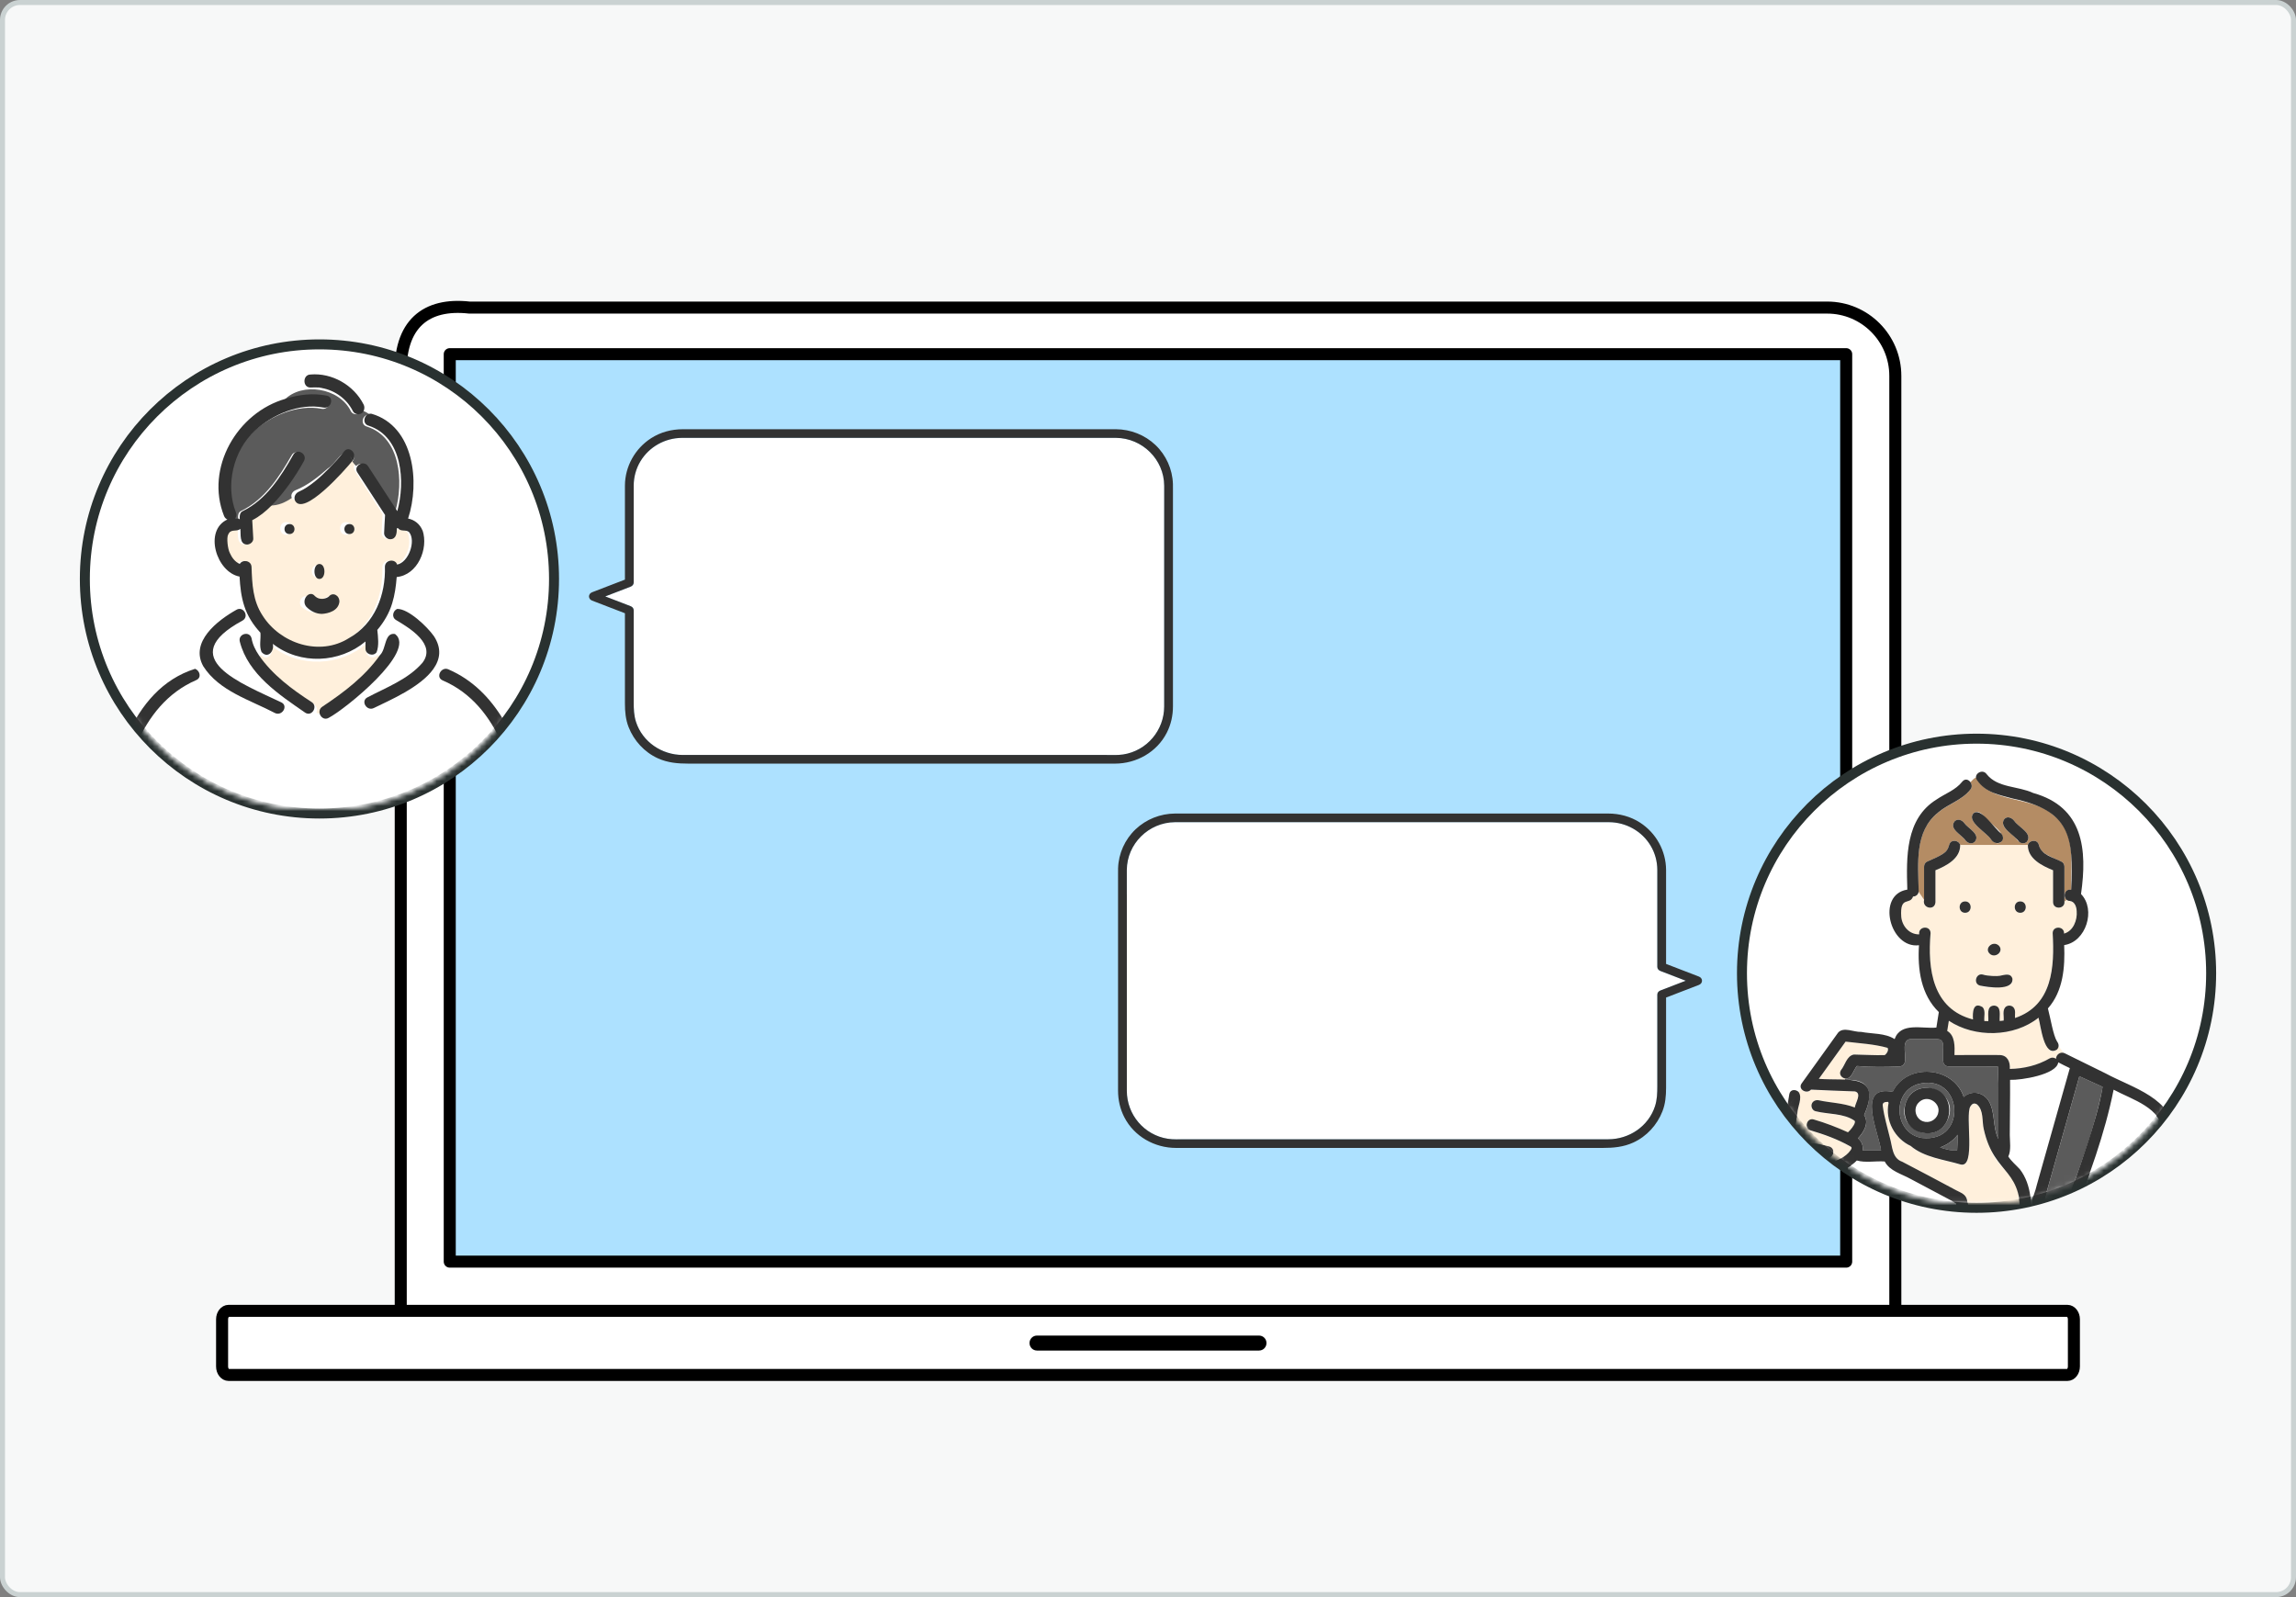
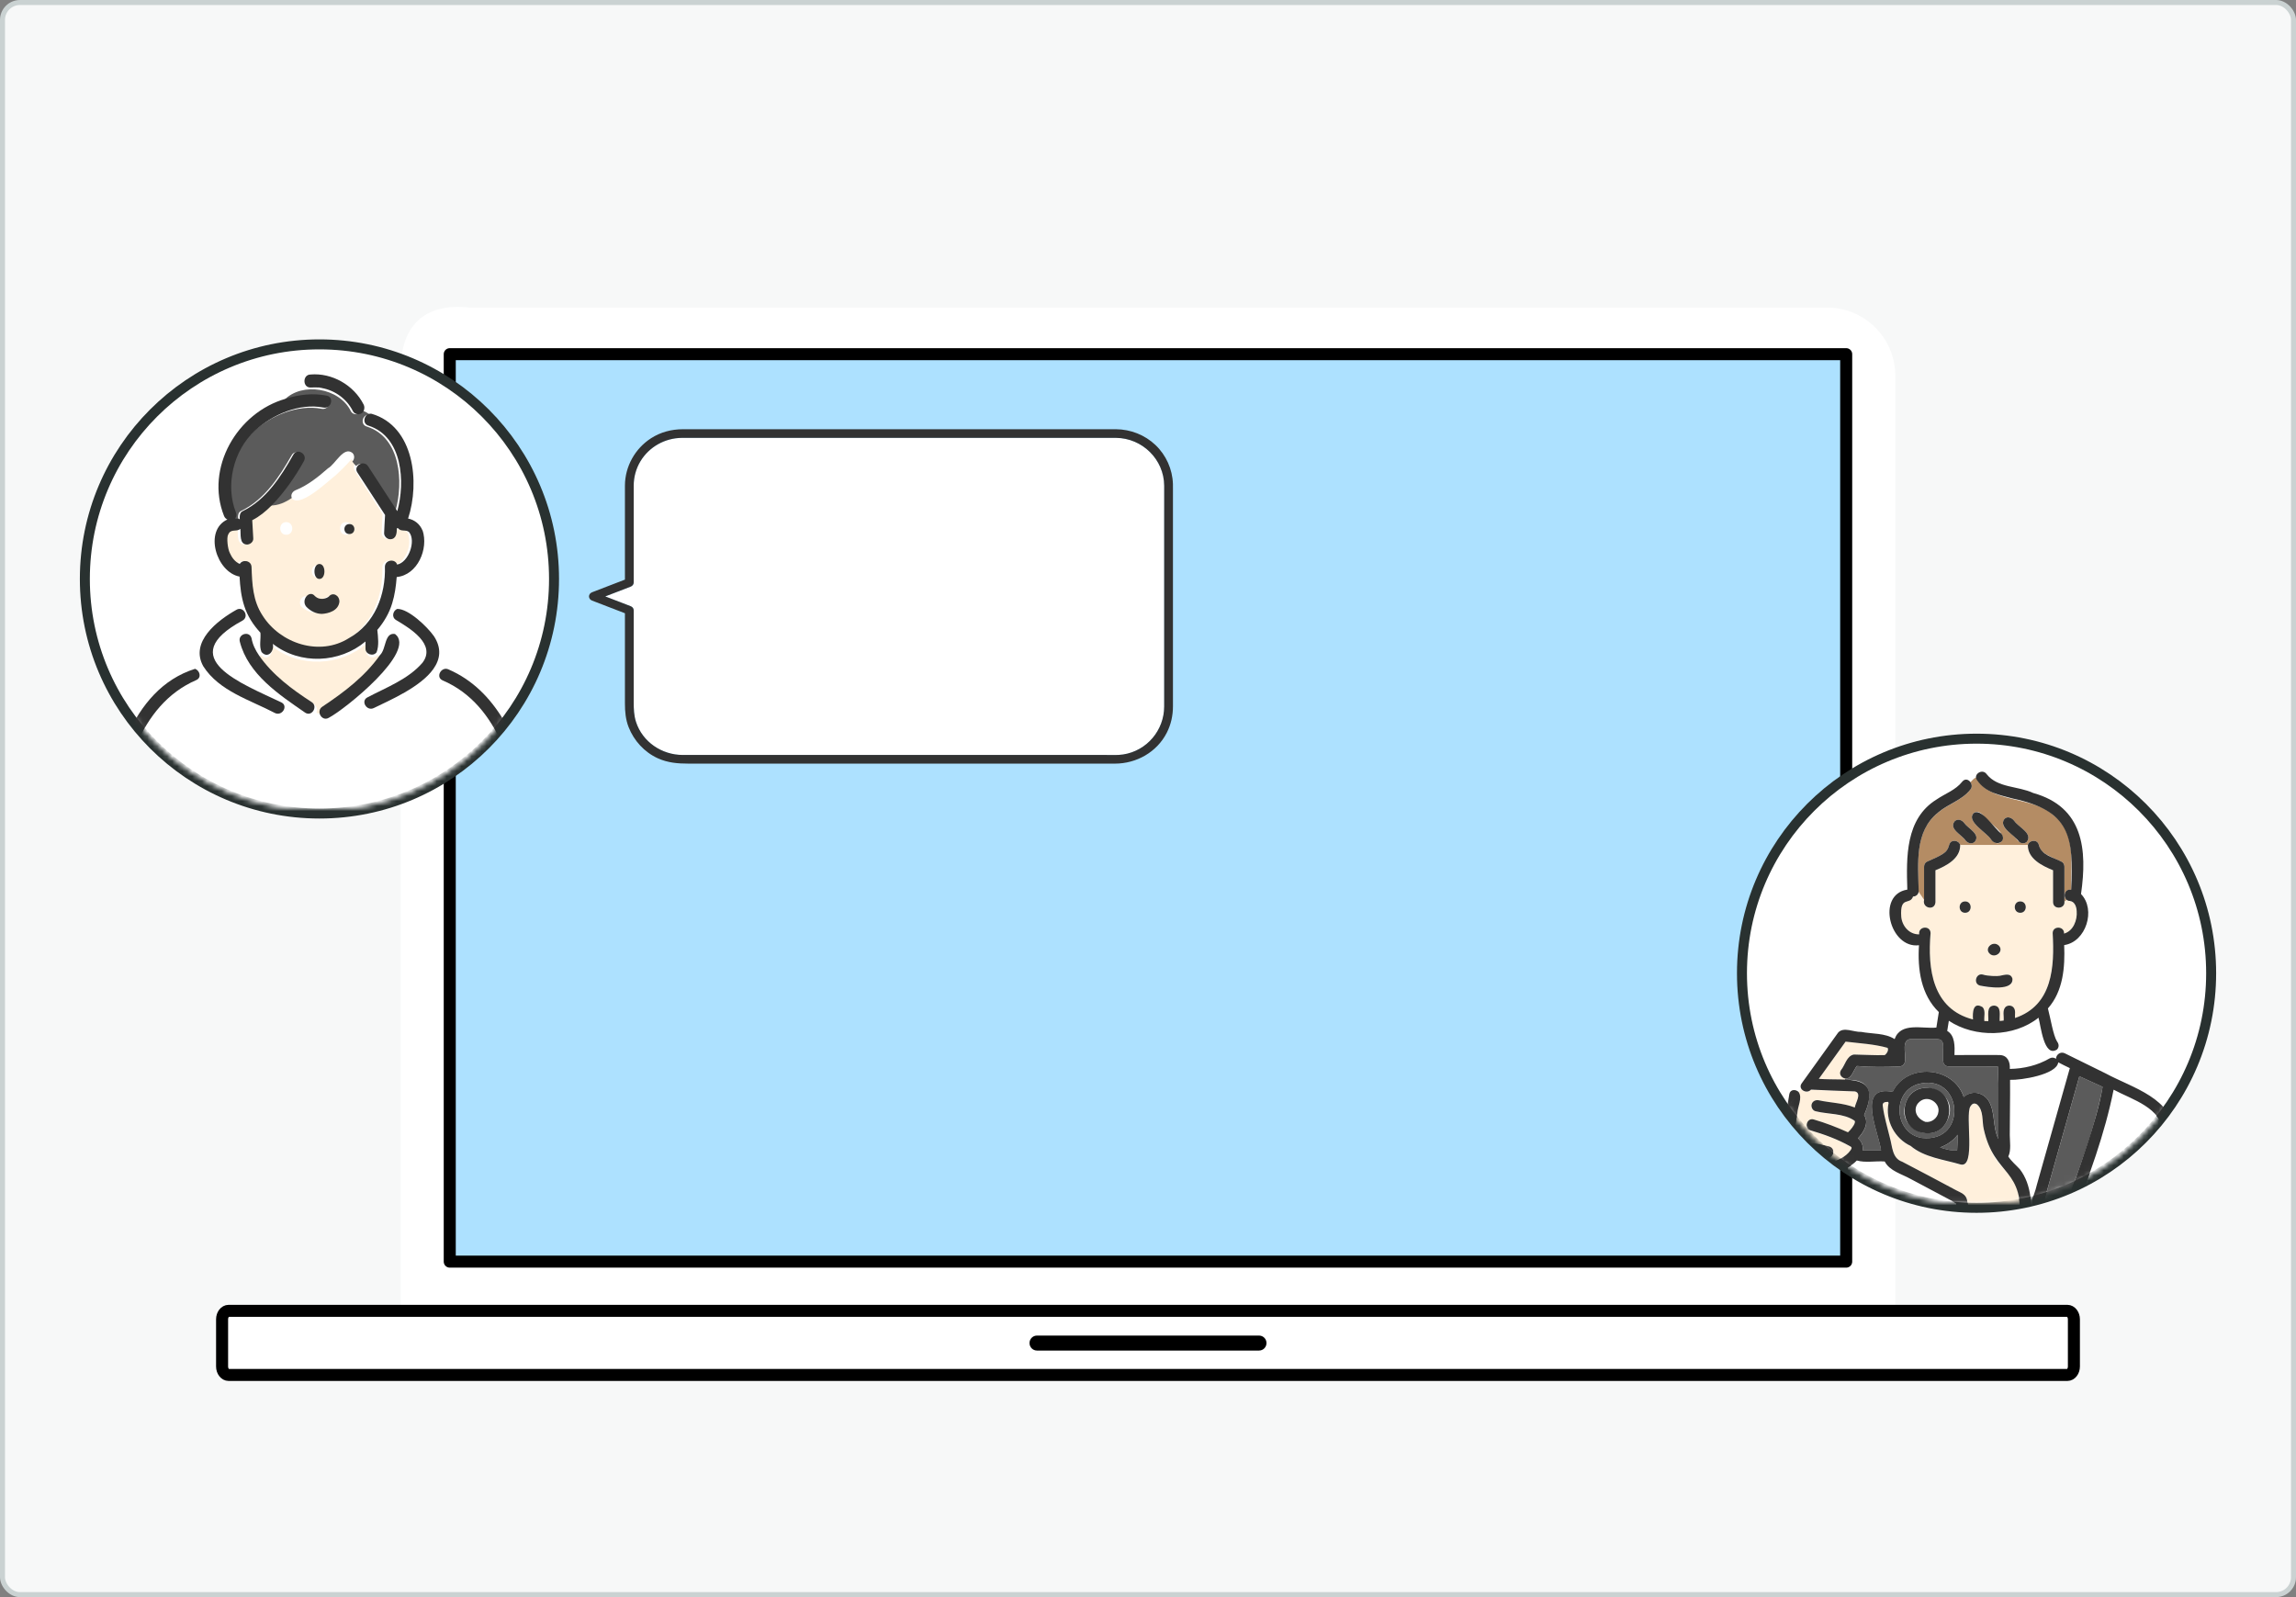
<svg xmlns="http://www.w3.org/2000/svg" width="460" height="320" viewBox="0 0 460 320" fill="none">
  <rect x="0" y="0" width="460" height="320" fill="#808080" stroke="none" />
  <rect x="0.5" y="0.5" width="459" height="319" rx="3.5" fill="#F7F8F8" stroke="#CAD2D2" />
  <g clip-path="url(#clip0_19436_32321)">
    <path d="M379.725 263.972V75.314C379.725 67.757 373.616 61.627 366.072 61.627H94.04C85.395 60.659 79.879 64.866 80.288 75.414V264.605C80.288 277.547 90.75 263.202 103.662 263.202H356.338C369.25 263.202 379.713 276.915 379.713 263.972H379.725Z" fill="white" />
-     <path d="M379.725 263.972V75.314C379.725 67.757 373.616 61.627 366.072 61.627H94.04C85.395 60.659 79.879 64.866 80.288 75.414V264.605C80.288 277.547 90.75 263.202 103.662 263.202H356.338C369.25 263.202 379.713 276.915 379.713 263.972H379.725Z" stroke="black" stroke-width="2.41" stroke-linecap="round" stroke-linejoin="round" />
    <path d="M414.193 262.641H45.807C45.078 262.641 44.496 263.41 44.496 264.341V273.784C44.496 274.727 45.09 275.484 45.807 275.484H414.193C414.922 275.484 415.503 274.715 415.503 273.784V264.341C415.503 263.398 414.91 262.641 414.193 262.641Z" fill="white" stroke="black" stroke-width="2.41" stroke-linecap="round" stroke-linejoin="round" />
    <path d="M252.243 270.597H207.757C206.929 270.597 206.261 269.927 206.261 269.095C206.261 268.264 206.929 267.594 207.757 267.594H252.243C253.071 267.594 253.739 268.264 253.739 269.095C253.739 269.927 253.071 270.597 252.243 270.597Z" fill="black" />
    <path d="M369.881 70.961H90.107V252.781H369.881V70.961Z" fill="#ADE1FF" stroke="black" stroke-width="2.41" stroke-linecap="round" stroke-linejoin="round" />
  </g>
  <circle cx="64" cy="116" r="47" fill="white" stroke="#293130" stroke-width="2" />
  <mask id="mask0_19436_32321" style="mask-type:alpha" maskUnits="userSpaceOnUse" x="18" y="70" width="92" height="92">
    <circle cx="64" cy="116" r="46" fill="#D9D9D9" />
    <circle cx="64" cy="116" r="46" stroke="black" />
  </mask>
  <g mask="url(#mask0_19436_32321)">
    <path d="M105.984 167C103.791 155.472 100.713 141.346 88.726 136.365C87.897 135.982 87.945 135.118 88.407 134.567L87.227 133.831C84.627 137.548 78.359 140.235 75.225 141.786C73.781 142.505 72.505 140.331 73.957 139.611C77.769 137.58 82.131 135.95 85.002 132.608C87.873 128.859 82.482 125.589 79.715 123.918C78.71 123.31 79.109 121.991 79.93 121.648C79.555 121.416 79.156 121.208 78.758 121C78.175 122.967 77.083 124.853 75.751 126.412C75.903 127.827 76.142 129.634 75.6 130.969C75.719 131.057 75.847 131.153 75.974 131.233C76.636 130.21 77.147 129.122 77.362 127.963C77.49 127.292 78.295 126.916 78.909 127.084C81.206 128.259 78.494 131.784 77.609 133.247C74.515 137.413 70.32 140.642 66.03 143.488C65.16 144.032 64.347 143.368 64.195 142.585C63.924 142.665 63.669 142.633 63.446 142.369C62.72 143.872 61.125 142.569 60.184 141.929C55.415 138.516 49.681 134.655 48.19 128.619C47.767 127.052 50.207 126.372 50.614 127.947C50.845 129.21 51.396 130.282 52.121 131.337C52.193 131.193 52.265 131.049 52.345 130.905C51.818 129.714 52.241 128.259 52.113 126.964C50.678 125.413 49.482 123.55 48.852 121.536C48.724 121.664 48.596 121.791 48.469 121.919C48.979 122.455 49.091 123.414 48.269 123.902C34.249 131.545 48.126 136.741 56.045 140.57C57.504 141.266 56.228 143.44 54.777 142.745C49.793 140.091 43.532 138.284 40.342 133.231L38.995 134.135C39.912 134.479 40.366 135.846 39.266 136.357C27.247 141.418 24.193 155.4 22 166.992H106L105.984 167Z" fill="white" />
    <path d="M52.481 132.27C54.261 134.627 56.691 136.694 59.008 138.421C60.075 139.697 64.317 140.867 63.403 142.748C63.627 143.007 63.892 143.039 64.156 142.966C63.892 141.788 65.455 141.319 66.201 140.69C69.826 138.098 73.426 135.24 76 131.495C75.872 131.406 75.743 131.317 75.623 131.228C74.933 132.181 73.346 131.632 73.37 130.453V129C68.142 133.456 60.091 133.884 54.518 129.484C54.863 131.01 53.499 132.633 52.224 131.172C52.152 131.317 52.08 131.462 52 131.608C52.152 131.826 52.297 132.052 52.465 132.27H52.481Z" fill="#FFF0DC" />
    <path d="M67.083 95.351C65.62 96.5 59.555 102.317 58.258 99.529C57.016 100.413 55.474 101.144 53.845 101.096C52.699 102.277 51.417 103.346 49.986 104.085C50.057 105.323 50.129 106.56 50.192 107.806C50.231 108.513 49.591 109.043 48.95 109.075C47.329 109.019 47.74 106.986 47.598 105.853C47.179 106.343 46.53 106.078 45.993 106.271C45.605 106.375 45.313 106.673 45.154 107.042C44.822 107.709 45.068 109.951 45.495 110.795C45.898 111.735 46.538 112.635 47.495 113.045C48.001 112.08 49.796 112.297 49.852 113.671C49.978 117.199 50.105 120.558 52.058 123.603C55.617 129.364 63.548 132.024 69.4 128.231C74.572 125.315 76.786 119.368 76.612 113.583C76.691 112.112 78.739 111.976 79.055 113.173C81.404 112.619 82.622 108.898 81.681 106.761C81.127 105.837 79.854 106.56 79.269 105.724C79.174 105.74 79.079 105.748 78.992 105.74C79.016 106.697 78.897 107.942 77.703 107.974C77.055 108.006 76.43 107.372 76.462 106.713C76.533 105.483 76.556 104.246 76.651 103.024C74.801 100.116 72.951 97.207 71.092 94.306C70.752 93.776 70.871 93.262 71.187 92.916C70.918 92.627 70.665 92.329 70.428 92C69.392 93.189 68.253 94.306 67.091 95.367L67.083 95.351ZM57.348 107.147C55.743 107.147 55.743 104.615 57.348 104.615C58.954 104.615 58.954 107.147 57.348 107.147ZM63.675 113.197C65.28 113.197 65.28 115.728 63.675 115.728C62.069 115.728 62.069 113.197 63.675 113.197ZM66.798 121.658C65.011 123.209 62.22 123.193 60.456 121.61C59.65 120.887 60.29 119.401 61.334 119.449C61.903 119.433 62.243 119.931 62.742 120.116C63.477 120.397 64.339 120.325 64.995 119.883C65.066 119.834 65.335 119.617 65.035 119.867C66.189 118.701 67.945 120.517 66.798 121.658ZM69.337 107.147C67.731 107.147 67.731 104.615 69.337 104.615C70.942 104.615 70.942 107.147 69.337 107.147Z" fill="#FFF0DC" />
    <path d="M71.992 82.844C71.433 83.17 70.605 82.992 70.297 82.402C68.019 77.679 60.475 76.485 56.943 80.153C59.592 79.308 62.398 79.021 65.102 79.548C66.671 79.851 66.001 82.208 64.44 81.906C59.647 80.975 54.255 83.294 50.77 86.45C46.426 90.39 44.771 97.3 46.97 102.697C47.151 103.139 47.057 103.496 46.82 103.752C47.136 103.736 47.467 103.837 47.711 104C47.656 103.418 47.688 102.635 48.31 102.371C52.977 100.13 55.934 95.578 58.417 91.235C59.166 89.847 61.31 91.08 60.561 92.468C58.764 95.656 56.643 98.665 54.057 101.286C55.689 101.34 57.219 100.634 58.456 99.773C58.181 99.083 58.638 98.432 59.292 98.184C61.547 97.3 63.801 95.531 65.701 93.841C67.168 93.05 68.831 89.351 70.605 90.747C71.102 91.235 71.046 91.995 70.589 92.484C70.818 92.794 71.078 93.089 71.346 93.368C71.85 92.825 72.867 92.67 73.396 93.476C75.343 96.439 77.29 99.394 79.237 102.356C80.861 96.586 80.294 87.676 73.545 85.481C72.024 85.109 72.631 82.836 74.121 83.116C73.664 82.736 73.135 82.425 72.489 82.239C72.394 82.48 72.245 82.689 71.992 82.836V82.844Z" fill="#5B5B5B" />
    <path d="M63.105 119.447C61.997 118.056 60.224 120.237 61.372 121.571C62.254 122.476 63.331 122.99 64.495 123C65.775 122.933 67.805 122.381 68 120.561C68.023 119.256 66.657 118.58 65.9 119.504C65.533 119.866 64.135 120.418 63.113 119.447H63.105Z" fill="#323232" />
    <path d="M84.635 106.263C84.137 105.021 83.071 104.156 81.76 103.897C84.153 96.634 82.992 85.416 74.472 82.909C75.506 83.773 76.185 84.992 77.133 85.935C76.185 84.992 75.498 83.773 74.472 82.909C72.979 82.634 72.363 84.929 73.895 85.306C80.655 87.539 81.223 96.563 79.597 102.411C77.646 99.408 75.696 96.413 73.745 93.411C73.216 92.593 72.198 92.743 71.692 93.301C72.458 94.095 73.295 94.802 73.816 95.84C73.295 94.802 72.45 94.095 71.692 93.301C71.376 93.647 71.258 94.15 71.597 94.66C73.445 97.506 75.293 100.352 77.149 103.189C77.054 104.384 77.03 105.595 76.959 106.798C76.928 107.442 77.551 108.063 78.207 108.04C79.399 108.008 79.518 106.79 79.494 105.854C79.589 105.854 79.683 105.854 79.77 105.839C80.291 106.593 81.318 106.043 81.958 106.609C81.958 106.609 81.95 106.609 81.942 106.601C81.958 106.609 81.974 106.625 81.997 106.632C81.981 106.625 81.974 106.617 81.958 106.609C83.411 108.378 81.839 112.717 79.557 113.118C79.241 111.946 77.196 112.08 77.117 113.518C77.291 119.17 75.088 124.995 69.915 127.849C64.072 131.559 56.152 128.965 52.598 123.321C50.648 120.342 50.521 117.064 50.395 113.605C50.348 112.261 48.555 112.049 48.042 112.992C47.086 112.591 46.447 111.711 46.044 110.791C45.618 109.973 45.373 107.772 45.705 107.12C45.76 107.018 45.815 106.9 45.886 106.805C45.87 106.821 45.862 106.829 45.839 106.853C45.855 106.837 45.87 106.813 45.886 106.798C46.423 105.988 47.536 106.57 48.152 105.956C48.295 107.057 47.892 109.054 49.503 109.109C50.142 109.077 50.79 108.566 50.742 107.867C50.672 106.656 50.6 105.438 50.537 104.227C51.974 103.504 53.246 102.458 54.391 101.303C56.981 98.646 59.105 95.596 60.905 92.365C61.656 90.958 59.508 89.708 58.758 91.115C56.27 95.517 53.309 100.132 48.634 102.403C48.01 102.671 47.987 103.465 48.034 104.054C47.781 103.881 47.458 103.787 47.142 103.803C47.371 103.543 47.465 103.182 47.292 102.734C45.089 97.263 46.739 90.258 51.098 86.265C54.588 83.066 59.989 80.716 64.79 81.659C66.354 81.965 67.025 79.584 65.454 79.269C62.753 78.735 59.942 79.025 57.281 79.882C56.87 80.393 56.57 81.022 56.42 81.793C56.578 81.022 56.878 80.393 57.281 79.882C47.497 82.61 41.061 93.812 44.891 103.386C45.033 103.732 45.27 103.96 45.554 104.086C40.761 106.302 43.367 114.674 47.995 115.523C48.105 117.543 48.318 119.524 48.942 121.426C48.942 121.426 48.95 121.419 48.958 121.411C48.958 121.411 48.95 121.419 48.942 121.426C49.566 123.407 50.758 125.239 52.172 126.764C52.298 128.029 51.88 129.46 52.401 130.639C52.772 129.916 53.183 129.303 53.925 129.664C53.183 129.295 52.78 129.916 52.401 130.639C53.656 132.062 54.999 130.482 54.659 128.996C60.147 133.28 68.076 132.856 73.224 128.525V129.94C73.2 131.087 74.764 131.614 75.443 130.694C74.78 130.199 74.211 129.617 73.832 128.847C74.219 129.617 74.788 130.199 75.443 130.694C75.972 129.389 75.743 127.613 75.593 126.214C76.904 124.673 77.994 122.826 78.57 120.892C78.373 120.79 78.175 120.695 77.978 120.593C78.175 120.688 78.373 120.79 78.57 120.892C79.099 119.186 79.336 117.417 79.478 115.617C83.671 115.209 85.898 109.942 84.658 106.255L84.635 106.263Z" fill="#323232" />
-     <path d="M70.23 91.545C70.35 91.815 70.493 92.061 70.643 92.298C71.74 91.088 70.057 89.158 68.982 90.402C68.05 91.595 67.028 92.712 65.984 93.779C64.18 95.624 62.031 97.553 59.874 98.518C59.258 98.788 58.814 99.499 59.077 100.253C60.723 103.714 69.155 94.134 70.635 92.306C70.485 92.069 70.342 91.824 70.222 91.553L70.23 91.545Z" fill="#323232" />
    <path d="M72.857 81.061C70.86 77.106 66.456 74.665 62.209 75.037C60.601 75.054 60.593 77.669 62.209 77.644C63.31 77.578 64.499 77.694 65.568 77.644C65.037 77.644 64.467 77.644 63.873 77.66C66.717 77.967 69.339 79.68 70.702 82.369C71.153 83.279 72.611 83.188 72.904 82.203C72.461 82.063 71.962 81.98 71.391 81.98C71.969 81.98 72.461 82.063 72.904 82.203C73.039 81.839 73.039 81.426 72.857 81.053V81.061Z" fill="#323232" />
-     <path d="M58 107C59.333 107 59.333 105 58 105C56.667 105 56.667 107 58 107Z" fill="#323232" />
    <path d="M64 116C65.333 116 65.333 113 64 113C62.667 113 62.667 116 64 116Z" fill="#323232" />
    <path d="M70 105C68.667 105 68.667 107 70 107C71.333 107 71.333 105 70 105Z" fill="#323232" />
    <path d="M62.413 140.649C58.506 138.121 54.576 135.219 51.861 131.272C51.482 132.054 51.072 132.755 50.314 132.365C51.072 132.755 51.474 132.046 51.861 131.272C51.157 130.22 50.623 129.151 50.399 127.892C50.012 126.329 47.637 126.991 48.047 128.561C49.726 135.147 56 139.23 61.183 142.817C62.536 143.639 63.766 141.47 62.413 140.649Z" fill="#323232" />
    <path d="M56.358 140.726C48.463 136.95 34.68 131.843 48.622 124.321C49.431 123.833 49.328 122.889 48.82 122.37C48.471 122.008 47.931 121.85 47.36 122.181C43.591 124.298 37.981 128.601 40.734 133.503C43.908 138.484 50.137 140.254 55.097 142.867C56.541 143.551 57.81 141.411 56.358 140.726Z" fill="#323232" />
    <path d="M79.138 127.024C76.967 126.681 77.426 130.055 76.123 131.264C73.116 135.537 68.888 138.723 64.603 141.575C63.202 142.457 64.496 144.679 65.906 143.797C69.06 142.155 83.661 130.456 79.138 127.024Z" fill="#323232" />
    <path d="M86.902 127.417C85.593 125.572 81.848 121.961 79.579 122C80.571 122.6 81.451 123.317 81.983 124.373C81.451 123.317 80.579 122.6 79.579 122C78.754 122.347 78.357 123.64 79.365 124.239C82.118 125.879 87.481 129.112 84.625 132.809C81.761 136.105 77.421 137.721 73.636 139.716C72.192 140.426 73.462 142.562 74.898 141.86C78.016 140.331 84.26 137.682 86.838 134.016C88.195 132.092 88.544 129.884 86.902 127.409V127.417Z" fill="#323232" />
    <path d="M39.101 134C25.935 138.126 22.262 154.574 20 167H22.48C24.617 155.36 27.612 141.321 39.366 136.24C40.45 135.718 39.998 134.353 39.101 134.008V134Z" fill="#323232" />
    <path d="M106.254 158.589C104.063 148.711 99.495 138.297 89.874 134.131C89.258 133.835 88.674 134.075 88.323 134.5C87.871 135.053 87.824 135.918 88.635 136.302C100.352 141.301 103.354 155.44 105.505 167H108C107.54 164.172 106.948 161.352 106.254 158.581V158.589Z" fill="#323232" />
  </g>
  <circle cx="396" cy="195" r="47" fill="white" stroke="#293130" stroke-width="2" />
  <mask id="mask1_19436_32321" style="mask-type:alpha" maskUnits="userSpaceOnUse" x="350" y="149" width="92" height="92">
    <circle cx="396" cy="195" r="46" fill="#D9D9D9" />
    <circle cx="396" cy="195" r="46" stroke="black" />
  </mask>
  <g mask="url(#mask1_19436_32321)">
    <g clip-path="url(#clip1_19436_32321)">
      <path d="M400.3 213.708C397.007 213.642 393.713 213.7 390.419 213.679C388.844 213.585 389.365 211.692 389.285 210.623C389.285 210.081 389.422 209.251 389.155 208.745C388.852 208.167 388.324 208.196 387.775 208.196H383.124C380.769 208.001 381.91 211.129 381.672 212.545C381.672 213.159 381.152 213.686 380.538 213.686C377.685 213.823 374.896 213.852 372.022 213.592C371.343 214.394 370.989 216.2 369.739 216.106C369.667 216.2 369.602 216.286 369.537 216.373C374.947 216.048 375.337 219.154 373.488 223.423C374.543 225.026 373.387 226.839 372.26 228.082C372.982 228.681 373.336 229.548 373.17 230.501H376.883C376.384 226.846 371.819 217.29 379.201 218.771C382.04 212.906 391.416 213.599 393.446 219.804C394.869 218.496 397.166 218.684 398.415 220.533C399.824 222.874 399.174 225.763 400.387 228.204C400.344 223.343 400.481 218.569 400.315 213.708H400.3Z" fill="#5B5B5B" />
      <path d="M414.667 180.53C414.667 180.53 414.674 180.53 414.682 180.53C414.667 180.53 414.638 180.523 414.631 180.516C414.638 180.516 414.653 180.523 414.667 180.53Z" fill="#78C8C8" />
      <path d="M414.725 180.539C414.725 180.539 414.696 180.539 414.675 180.539C414.819 180.575 414.927 180.554 414.725 180.539Z" fill="#78C8C8" />
      <path d="M415.043 180.615L414.985 180.586C414.985 180.586 415.014 180.6 415.043 180.615Z" fill="#78C8C8" />
      <path d="M415.31 180.773C415.368 180.824 415.375 180.817 415.31 180.773V180.773Z" fill="#78C8C8" />
      <path d="M378.176 209.938C375.489 209.179 372.556 209.035 369.768 208.695C367.984 211.18 366.193 213.665 364.408 216.15C366.113 216.222 367.825 216.287 369.53 216.359C369.595 216.272 369.667 216.186 369.732 216.092C367.688 215.673 369.205 213.78 369.869 212.726C370.259 212.09 370.57 211.332 371.422 211.281C373.481 211.31 375.539 211.455 377.598 211.397C378.039 211.108 378.458 210.371 378.176 209.938Z" fill="#FFF0DC" />
      <path d="M415.57 181.016C415.606 181.059 415.606 181.066 415.57 181.016V181.016Z" fill="#78C8C8" />
      <path d="M391.878 241.1C388.837 239.475 385.789 237.857 382.741 236.246C381 235.271 378.544 234.657 377.583 232.765C375.763 232.62 373.726 233.068 371.993 232.562C371.451 233.119 370.837 233.567 370.18 233.964C370.924 238.189 368.381 242.133 366.301 245.615H392.911C392.543 244.12 392.232 242.61 391.878 241.108V241.1Z" fill="white" />
-       <path d="M410.507 210.285C409.163 208.457 408.867 206.074 408.398 203.914C403.493 207.851 395.634 207.988 390.433 204.528C390.325 205.207 390.217 205.886 390.108 206.565C391.697 207.49 391.625 209.714 391.56 211.397C394.58 211.419 397.606 211.361 400.625 211.397C402.2 211.433 402.749 212.799 402.648 214.178C405.443 214.128 408.195 213.485 410.637 212.062C411.048 211.831 411.554 211.881 411.908 212.156C411.894 211.433 412.659 210.668 413.519 211L412.406 209.599C412.406 210.487 411.07 211.007 410.485 210.292L410.507 210.285Z" fill="#FFF0DC" />
      <path d="M383.261 179.656C382.625 181.49 380.588 179.374 380.899 183.737C381.087 185.607 382.524 187.276 384.496 187.233C384.243 185.636 386.728 185.347 386.771 186.98C386.143 194.131 387.147 202.206 395.273 204.287C395.158 202.914 395.273 200.617 397.216 201.838C397.845 202.589 397.44 203.701 397.548 204.604C397.816 204.619 398.076 204.626 398.343 204.626C398.437 203.55 397.881 201.592 399.477 201.506C401.066 201.585 400.532 203.528 400.611 204.597C400.878 204.583 401.146 204.547 401.406 204.51C401.507 203.636 401.124 202.56 401.738 201.838C402.157 201.397 402.93 201.405 403.349 201.838C403.898 202.409 403.616 203.283 403.681 203.998C411.236 201.448 411.605 193.748 411.229 186.987C411.236 185.463 413.613 185.564 413.504 187.081C415.823 186.395 416.625 183.217 415.671 181.208C415.375 180.53 414.523 180.66 414.024 180.313L413.591 180.66C413.728 182.191 411.33 182.314 411.316 180.775V174.383C409.105 173.487 406.209 172.057 406.267 169.305H392.709C392.774 172.021 389.957 173.494 387.754 174.383V180.782C387.638 182.559 385.067 182.003 385.478 180.32L384.366 178.673C384.316 179.338 383.788 179.67 383.254 179.677L383.261 179.656ZM404.757 180.609C406.223 180.609 406.223 182.884 404.757 182.884C403.291 182.884 403.291 180.609 404.757 180.609ZM398.372 189.833C398.899 188.453 401.355 189.27 400.698 190.707C400.17 192.087 397.715 191.27 398.372 189.833ZM395.894 196.074C396.219 194.889 397.527 195.33 398.386 195.503C399.094 195.583 399.816 195.604 400.524 195.532C400.597 195.525 400.958 195.532 400.64 195.518C401.023 195.489 401.406 195.366 401.781 195.279C403.197 194.882 403.804 197.092 402.388 197.475C400.842 197.829 395.649 198.587 395.894 196.074ZM393.713 180.609C395.179 180.609 395.179 182.884 393.713 182.884C392.247 182.884 392.247 180.609 393.713 180.609Z" fill="#FFF0DC" />
      <path d="M394.746 158.235C393.041 160.41 390.304 161.081 388.281 162.829C383.456 166.672 384.323 173.18 384.381 178.655L385.493 180.302V173.635C385.493 173.26 385.702 172.819 386.056 172.653C387.133 172.147 388.281 171.714 389.285 171.064C389.942 170.638 390.304 170.139 390.527 169.272C390.838 168.073 392.456 168.326 392.723 169.287H406.281C406.548 168.326 408.159 168.073 408.477 169.272C408.708 170.146 409.062 170.616 409.77 171.064C410.796 171.707 411.951 172.14 413.042 172.653C413.396 172.819 413.606 173.26 413.606 173.635V180.642L414.039 180.295C413.223 179.645 413.692 178.034 414.949 178.272C414.819 173.158 416.054 166.99 411.46 163.385C407.256 159.384 398.581 161.074 395.88 155.758C395.461 155.989 395.1 156.336 394.76 156.733C395.056 157.145 395.143 157.737 394.753 158.235H394.746ZM395.663 168.637C395.085 169.236 394.19 168.933 393.749 168.333C392.991 167.235 390.419 166.094 391.596 164.57C392.174 163.971 393.07 164.274 393.511 164.873C394.269 165.971 396.841 167.113 395.663 168.637ZM401.572 164.093C402.178 163.451 403.089 163.848 403.544 164.462C404.36 165.711 407.285 166.932 406.108 168.637C405.501 169.28 404.591 168.882 404.136 168.276C403.32 167.026 400.394 165.805 401.572 164.101V164.093ZM395.338 162.995C396.032 162.273 396.956 162.858 397.447 163.494C398.307 164.83 402.316 167.004 400.972 168.63C400.279 169.352 399.354 168.767 398.863 168.131C398.003 166.795 393.995 164.621 395.338 162.995Z" fill="#B48C64" />
      <path d="M364.235 244.629C365.99 241.732 368.179 238.503 368.049 234.993C367.731 235.108 367.413 235.246 367.081 235.325C367.319 236.156 367.009 237.182 366.019 237.203C364.603 237.174 364.964 235.397 364.459 234.502C364.329 234.047 362.682 231.396 362.314 230.998C360.876 228.051 365.044 229.482 366.452 229.749C367.991 230.233 367.16 232.458 365.658 231.901C365.904 232.313 366.149 232.739 366.366 233.187C367.984 232.609 369.739 231.945 370.757 230.478C371.025 230.052 371.032 229.879 370.548 229.655C368.107 228.29 365.463 227.315 362.747 226.535C361.338 226.13 361.945 223.934 363.354 224.339C365.708 225.018 367.984 225.892 370.216 226.91C370.512 226.621 370.815 226.296 371.054 225.978C371.285 225.639 371.588 225.22 371.61 224.815C371.61 224.794 371.61 224.765 371.61 224.75C371.595 224.7 371.566 224.635 371.545 224.584C369.313 223.046 366.294 223.327 363.737 222.685C362.314 222.316 362.92 220.106 364.343 220.489C366.778 221.016 369.197 221.009 371.588 221.933C371.697 220.987 373.062 219.109 371.631 218.712C368.728 218.582 365.73 218.51 362.812 218.351C362.22 219.03 361.201 218.755 360.847 218.148C360.681 218.343 360.522 218.56 360.356 218.799C361.18 219.976 360.125 221.731 360.096 223.075C358.745 230.587 357.438 238.106 356.073 245.611H364.141C364.004 245.322 364.004 244.983 364.228 244.629H364.235Z" fill="#FFF0DC" />
      <path d="M406.743 245.613H435.116C434.379 239.466 434.069 233.225 433.476 227.049C433 221.935 427.293 220.447 423.443 218.381C421.674 227.295 418.452 235.876 415.216 244.342C414.942 245.042 414.248 245.389 413.548 245.021C411.59 244.002 409.633 242.976 407.675 241.958C406.317 240.824 407.986 238.758 408.101 237.321C410.29 229.57 412.486 221.82 414.674 214.069C413.902 213.672 413.1 213.325 412.349 212.906C412.074 215.369 404.858 216.518 402.698 216.417C402.735 220.101 402.641 223.799 402.641 227.475C402.641 228.588 402.951 230.589 402.344 231.773C402.973 232.756 403.883 233.485 404.663 234.337C407.068 237.407 407.162 241.9 406.736 245.62L406.743 245.613Z" fill="white" />
      <path d="M421.262 217.765C419.709 217.057 418.156 216.356 416.603 215.648C414.27 223.897 411.937 232.153 409.604 240.402C410.911 241.088 412.219 241.767 413.526 242.454C416.487 234.364 419.651 226.252 421.269 217.772L421.262 217.765Z" fill="#5B5B5B" />
      <path d="M392.088 227.547C391.192 228.637 390 229.439 388.693 229.901C389.812 230.277 390.925 230.609 392.116 230.494C392.181 229.446 392.218 228.399 392.232 227.352C392.181 227.417 392.138 227.474 392.088 227.539V227.547Z" fill="#5B5B5B" />
      <path d="M404.201 238.568C403.515 235.353 400.214 233.75 399.036 230.731C398.321 229.329 397.765 227.827 397.447 226.288C397.064 224.663 397.462 222.525 396.089 221.326C395.475 220.95 395.078 221.21 394.739 221.767C393.691 223.645 395.887 234.017 392.846 233.374C389.495 232.377 385.515 231.958 382.799 229.647C379.62 228.181 377.649 224.562 378.371 221.066C378.349 220.986 378.306 220.907 378.299 220.82C377.663 220.856 377.049 220.864 377.222 221.709C377.482 223.818 378.161 225.949 378.638 228.015C379.144 229.784 379.072 232.117 381.116 232.818C384.727 234.689 388.31 236.61 391.9 238.524C392.832 239.023 393.821 239.312 394.081 240.431C394.32 242.143 395.194 243.898 395.028 245.61H404.634C404.634 243.299 404.815 240.836 404.215 238.56L404.201 238.568Z" fill="#FFF0DC" />
      <path d="M384.12 217.266C378.891 219.036 379.62 227.176 385.074 228.007C394.45 228.996 393.2 214.644 384.12 217.266ZM389.538 225.471C386.923 228.794 381.123 226.475 381.513 222.264C382.625 214.174 394.291 218.833 389.538 225.471Z" fill="#5B5B5B" />
      <path d="M383.774 222.815C383.766 222.736 383.774 222.764 383.774 222.815V222.815Z" fill="white" />
      <path d="M387.869 223.922C387.79 224.009 387.826 223.972 387.869 223.922V223.922Z" fill="white" />
      <path d="M386.945 220.367C387.003 220.389 387.104 220.454 386.945 220.367V220.367Z" fill="white" />
      <path d="M386.396 224.788C387.414 224.643 388.223 223.784 388.353 222.773C388.686 220.895 385.948 219.067 384.243 221.082C383.319 222.238 383.795 224.066 385.153 224.636C385.565 224.781 385.955 224.853 386.396 224.788Z" fill="white" />
      <path d="M387.891 221.097C387.891 221.097 387.891 221.097 387.891 221.09C387.855 221.039 387.768 220.967 387.891 221.097Z" fill="white" />
-       <path d="M385.146 218.025C380.726 218.791 380.263 225.429 384.525 226.816C391.95 228.961 392.853 216.985 385.146 218.025ZM383.774 222.814C383.767 222.735 383.774 222.764 383.774 222.814V222.814ZM385.775 224.793C385.565 224.757 385.363 224.692 385.161 224.627C383.803 224.056 383.319 222.236 384.251 221.073C385.962 219.051 388.693 220.893 388.361 222.764C388.223 224.006 387.017 224.952 385.782 224.786L385.775 224.793ZM386.945 220.373C387.003 220.394 387.097 220.459 386.945 220.373V220.373ZM387.884 221.095C387.884 221.095 387.884 221.095 387.884 221.102C387.754 220.965 387.848 221.044 387.884 221.095ZM387.869 223.926C387.79 224.013 387.826 223.977 387.869 223.926V223.926Z" fill="#323232" />
+       <path d="M385.146 218.025C380.726 218.791 380.263 225.429 384.525 226.816C391.95 228.961 392.853 216.985 385.146 218.025ZM383.774 222.814C383.767 222.735 383.774 222.764 383.774 222.814V222.814ZM385.775 224.793C383.803 224.056 383.319 222.236 384.251 221.073C385.962 219.051 388.693 220.893 388.361 222.764C388.223 224.006 387.017 224.952 385.782 224.786L385.775 224.793ZM386.945 220.373C387.003 220.394 387.097 220.459 386.945 220.373V220.373ZM387.884 221.095C387.884 221.095 387.884 221.095 387.884 221.102C387.754 220.965 387.848 221.044 387.884 221.095ZM387.869 223.926C387.79 224.013 387.826 223.977 387.869 223.926V223.926Z" fill="#323232" />
      <path d="M358.803 220.925C359.323 220.405 359.843 219.538 360.356 218.794C359.778 218.217 358.659 218.224 358.485 219.228C357.12 228.011 354.953 236.845 354 245.614H356.073C357.445 238.109 358.753 230.583 360.096 223.078C360.125 221.727 361.18 219.979 360.356 218.802C359.836 219.546 359.316 220.412 358.803 220.932V220.925Z" fill="#323232" />
      <path d="M392.716 169.289C392.449 168.328 390.838 168.075 390.52 169.275C390.296 170.141 389.935 170.64 389.278 171.066C388.274 171.716 387.125 172.149 386.049 172.655C385.695 172.821 385.486 173.262 385.486 173.637V180.304C385.074 181.987 387.645 182.543 387.761 180.767C387.761 178.636 387.761 176.505 387.761 174.367C389.957 173.478 392.781 172.005 392.716 169.289Z" fill="#323232" />
      <path d="M413.042 172.655C411.381 171.759 408.99 171.398 408.477 169.275C408.166 168.075 406.548 168.328 406.281 169.289C406.223 172.041 409.12 173.464 411.33 174.367V180.759C411.345 182.298 413.743 182.175 413.605 180.644V173.637C413.605 173.262 413.396 172.821 413.042 172.655Z" fill="#323232" />
      <path d="M403.544 164.462C403.089 163.848 402.178 163.451 401.572 164.094C400.329 165.777 403.666 167.337 404.497 168.63C404.916 169.049 405.689 169.085 406.108 168.63C407.285 166.925 404.36 165.712 403.544 164.455V164.462Z" fill="#323232" />
      <path d="M398.863 168.132C399.838 169.743 402.157 168.652 400.972 167.027C399.643 166.167 396.819 161.537 395.338 163.004C393.995 164.622 398.003 166.803 398.863 168.139V168.132Z" fill="#323232" />
      <path d="M395.663 168.638C396.84 167.114 394.269 165.979 393.51 164.874C393.07 164.275 392.174 163.964 391.596 164.571C390.419 166.095 392.99 167.229 393.749 168.334C394.189 168.941 395.085 169.244 395.663 168.638Z" fill="#323232" />
      <path d="M404.757 182.885C406.224 182.885 406.224 180.609 404.757 180.609C403.291 180.609 403.291 182.885 404.757 182.885Z" fill="#323232" />
      <path d="M393.713 182.885C395.179 182.885 395.179 180.609 393.713 180.609C392.246 180.609 392.246 182.885 393.713 182.885Z" fill="#323232" />
      <path d="M414.667 180.531C414.667 180.531 414.689 180.531 414.703 180.538C414.689 180.538 414.682 180.531 414.667 180.531Z" fill="#323232" />
      <path d="M398.834 191.244C399.983 191.945 401.485 190.522 400.459 189.46C399.21 188.297 397.296 190.182 398.834 191.244Z" fill="#323232" />
      <path d="M396.689 197.47C398.227 197.795 403.45 198.611 403.182 196.069C402.807 194.848 401.55 195.361 400.647 195.513C400.214 195.621 398.213 195.578 397.296 195.274C395.88 194.877 395.266 197.087 396.689 197.47Z" fill="#323232" />
      <path d="M435.781 227.424C435.362 219.97 427.351 218.041 421.854 215.065C419.117 213.722 416.386 212.371 413.649 211.028C412.775 210.616 411.894 211.367 411.923 212.147C411.569 211.873 411.056 211.822 410.651 212.053C408.203 213.476 405.451 214.119 402.662 214.17C402.764 212.79 402.215 211.425 400.64 211.389C397.621 211.346 394.594 211.411 391.575 211.389C391.64 209.706 391.712 207.481 390.123 206.557C390.231 205.878 390.34 205.199 390.448 204.52C395.641 207.98 403.508 207.842 408.412 203.906C408.874 205.495 409.488 211.988 412.125 210.277C412.573 209.785 412.515 209.179 412.125 208.666C411.366 207.488 410.817 204.014 410.297 202.049C413.367 198.568 413.736 193.808 413.555 189.358C417.932 188.73 419.969 182.251 416.928 179.13C418.207 170.231 417.419 161.686 407.35 158.884C404.338 157.468 400.235 157.894 398.04 155.135C397.187 153.885 395.266 155.149 396.075 156.283C397.787 158.833 400.474 159.23 403.219 159.989C414.797 162.408 415.462 167.66 414.956 178.263C413.345 177.974 413.194 180.459 414.675 180.517C414.66 180.517 414.646 180.51 414.638 180.503C414.754 180.531 415.007 180.553 414.711 180.524C415.686 180.64 416.025 181.709 416.061 182.561C416.213 184.316 415.404 186.541 413.526 187.054C413.634 185.537 411.258 185.436 411.251 186.96C411.634 193.714 411.251 201.428 403.703 203.971C403.638 203.256 403.919 202.382 403.37 201.811C402.951 201.378 402.178 201.37 401.759 201.811C401.146 202.533 401.528 203.61 401.427 204.484C401.16 204.512 400.9 204.549 400.633 204.57C400.546 203.501 401.081 201.558 399.491 201.479C397.888 201.565 398.444 203.523 398.357 204.599C398.09 204.599 397.823 204.585 397.563 204.577C397.454 203.675 397.859 202.562 397.231 201.811C395.288 200.59 395.172 202.887 395.288 204.26C387.154 202.172 386.165 194.111 386.786 186.953C386.742 185.32 384.25 185.602 384.511 187.206C382.539 187.249 381.101 185.58 380.913 183.71C380.61 179.347 382.64 181.47 383.275 179.629C383.853 179.629 384.395 179.217 384.402 178.531C384.301 173.084 383.514 166.62 388.295 162.799C390.318 161.051 393.056 160.372 394.76 158.205C395.641 157.172 394.139 155.416 393.149 156.594C391.791 158.32 389.747 158.977 387.999 160.176C381.722 164.055 381.932 171.741 382.127 178.242C375.828 179.246 378.631 190.145 384.467 189.387C384.149 194.198 384.864 199.319 388.44 202.779C388.274 203.812 388.108 204.852 387.949 205.885C385.146 206.174 380.805 204.729 379.584 208.196C377.692 206.961 375.07 207.171 372.896 206.752C371.437 206.831 369.356 205.661 368.266 206.896C365.831 210.291 363.39 213.679 360.956 217.074C360.132 218.229 361.953 219.32 362.834 218.316C365.745 218.482 368.742 218.554 371.653 218.677C373.083 219.074 371.718 220.945 371.61 221.899C369.219 220.974 366.799 220.981 364.365 220.454C363.766 220.331 363.137 220.627 362.964 221.249C362.812 221.812 363.152 222.527 363.758 222.65C366.315 223.293 369.335 223.011 371.567 224.55C371.595 224.6 371.617 224.665 371.632 224.716C371.632 224.737 371.632 224.759 371.632 224.781C371.632 224.795 371.632 224.882 371.632 224.903C371.632 224.882 371.632 224.867 371.632 224.853C371.559 225.25 371.299 225.611 371.075 225.936C370.837 226.261 370.534 226.586 370.238 226.868C368.006 225.857 365.73 224.983 363.375 224.297C361.967 223.892 361.36 226.088 362.769 226.493C365.477 227.28 368.121 228.248 370.57 229.613C371.054 229.837 371.047 230.01 370.779 230.436C369.761 231.903 368.006 232.567 366.388 233.145C366.171 232.697 365.925 232.271 365.68 231.859C367.182 232.416 368.013 230.191 366.474 229.707C365.073 229.44 360.898 228.002 362.335 230.957C362.704 231.347 364.358 234.005 364.481 234.46C364.986 235.355 364.625 237.132 366.041 237.161C367.03 237.14 367.348 236.114 367.103 235.283C367.435 235.197 367.753 235.066 368.071 234.951C368.201 238.461 366.012 241.683 364.257 244.587C364.033 244.941 364.033 245.287 364.17 245.569H366.323C368.403 242.095 370.945 238.151 370.201 233.918C370.859 233.521 371.473 233.08 372.014 232.517C373.748 233.022 375.785 232.574 377.605 232.719C378.566 234.611 381.022 235.225 382.763 236.201C385.811 237.811 388.859 239.429 391.9 241.055C392.247 242.557 392.564 244.067 392.933 245.562H395.027C395.186 243.857 394.312 242.095 394.081 240.383C393.828 239.263 392.839 238.974 391.9 238.476C388.31 236.562 384.727 234.64 381.116 232.77C379.071 232.069 379.144 229.736 378.638 227.966C378.154 225.9 377.482 223.769 377.222 221.66C377.056 220.844 377.648 220.786 378.299 220.772C378.313 220.851 378.349 220.938 378.371 221.017C377.648 224.506 379.62 228.132 382.799 229.599C385.515 231.91 389.502 232.329 392.846 233.326C395.887 233.983 393.698 223.589 394.739 221.718C395.078 221.162 395.475 220.909 396.089 221.277C397.469 222.476 397.064 224.615 397.447 226.24C399.593 235.948 405.732 233.745 404.627 245.562H406.751C407.177 241.849 407.076 237.349 404.678 234.279C403.905 233.427 402.987 232.697 402.359 231.715C402.966 230.538 402.655 228.537 402.655 227.417C402.655 223.741 402.749 220.042 402.713 216.358C404.865 216.452 412.081 215.318 412.363 212.848C413.114 213.274 413.923 213.621 414.689 214.011C412.5 221.761 410.305 229.512 408.116 237.262C407.43 240.397 405.797 241.423 409.618 242.911C409.387 243.814 408.492 244.782 408.961 245.713C410.319 247.375 411.272 245.172 411.634 243.965C412.732 244.442 414.501 246.046 415.231 244.291C418.467 235.825 421.688 227.244 423.458 218.33C427.301 220.389 433.007 221.884 433.491 226.998C434.083 233.174 434.394 239.415 435.131 245.562H437.254C436.958 239.509 436.236 233.434 435.802 227.381L435.781 227.424ZM414.985 180.589C414.985 180.589 415.014 180.604 415.043 180.618C415.007 180.604 414.978 180.596 414.985 180.589ZM385.074 228.002C379.62 227.172 378.891 219.024 384.12 217.261C393.207 214.639 394.45 228.999 385.074 228.002ZM392.109 230.487C390.917 230.595 389.805 230.263 388.686 229.895C390.065 229.404 391.329 228.544 392.225 227.352C392.21 228.399 392.174 229.447 392.109 230.494V230.487ZM400.373 218.323V228.197C399.159 225.749 399.809 222.859 398.401 220.526C397.151 218.677 394.854 218.489 393.431 219.797C391.401 213.592 382.026 212.899 379.187 218.764C371.812 217.29 376.37 226.825 376.868 230.494H373.156C373.329 229.541 372.968 228.674 372.246 228.074C373.372 226.832 374.528 225.019 373.473 223.415C377.215 214.842 370.158 216.618 364.401 216.156C366.185 213.671 367.977 211.187 369.761 208.702C372.549 209.041 375.474 209.186 378.169 209.944C378.457 210.378 378.031 211.114 377.591 211.403C375.525 211.461 373.473 211.317 371.415 211.288C369.97 211.555 369.674 213.411 368.829 214.423C368.331 215.239 368.995 216.012 369.732 216.098C370.981 216.185 371.335 214.387 372.014 213.585C374.889 213.845 377.677 213.809 380.531 213.679C381.145 213.679 381.665 213.159 381.665 212.545C381.896 211.129 380.769 208.001 383.116 208.196H387.768C388.317 208.196 388.844 208.167 389.148 208.745C389.415 209.251 389.278 210.081 389.278 210.623C389.357 211.692 388.837 213.592 390.419 213.679C393.713 213.7 397.007 213.643 400.3 213.708C400.38 215.347 400.387 216.734 400.373 218.33V218.323ZM418.091 229.534C416.683 233.875 415.144 238.18 413.519 242.441C412.211 241.762 410.904 241.076 409.597 240.397C411.93 232.148 414.263 223.892 416.596 215.643C418.149 216.351 419.702 217.052 421.255 217.76C420.59 221.761 419.334 225.691 418.091 229.534Z" fill="#323232" />
    </g>
  </g>
  <g clip-path="url(#clip2_19436_32321)">
    <path d="M223.587 87.738H137.811C137.414 87.738 137.018 87.738 136.621 87.738C133.227 87.759 130.045 89.539 128.31 92.43C127.424 93.901 126.971 95.57 126.961 97.281C126.961 97.673 126.961 98.065 126.961 98.457V116.725C126.961 117.134 126.683 117.419 126.314 117.561C124.632 118.21 122.946 118.859 121.263 119.504L126.314 121.448C126.68 121.59 126.961 121.871 126.961 122.284V140.666C126.961 142.023 126.999 143.335 127.424 144.65C128.721 148.655 132.585 151.264 136.789 151.271C137.959 151.271 139.132 151.271 140.302 151.271H221.617C222.737 151.271 223.917 151.34 225.027 151.17C229.794 150.435 233.237 146.305 233.244 141.582C233.244 139.743 233.244 137.904 233.244 136.061V102.216C233.244 100.581 233.251 98.947 233.244 97.312C233.215 92.083 228.888 87.776 223.587 87.734V87.738Z" fill="white" />
    <path d="M234.993 96.952C234.902 94.02 233.63 91.184 231.484 89.151C229.359 87.142 226.524 86.021 223.587 86H138.739C138.099 86 137.46 86 136.817 86C134.559 86 132.335 86.579 130.435 87.808C127.207 89.894 125.229 93.465 125.204 97.275C125.197 98.607 125.204 99.94 125.204 101.276V116.132C123.012 116.975 120.817 117.822 118.625 118.665C117.796 118.985 117.796 120.019 118.625 120.338C120.817 121.181 123.012 122.028 125.204 122.871V140.948C125.204 142.565 125.341 144.158 125.939 145.681C126.999 148.395 129.086 150.692 131.77 151.921C133.751 152.83 135.792 153 137.92 153H219.597C220.854 153 222.108 153 223.366 153C227.69 153 231.761 150.703 233.742 146.854C234.599 145.192 235 143.384 235 141.524C235 140.847 235 140.171 235 139.49V98.354C235 97.886 235.01 97.421 234.996 96.952H234.993ZM233.24 102.213V136.055C233.24 137.894 233.24 139.733 233.24 141.576C233.233 146.299 229.791 150.429 225.024 151.164C223.914 151.334 222.734 151.265 221.613 151.265H140.302C139.132 151.265 137.959 151.265 136.789 151.265C132.585 151.261 128.724 148.652 127.424 144.644C126.999 143.328 126.961 142.017 126.961 140.66V122.278C126.961 121.865 126.683 121.58 126.314 121.442L121.263 119.498C122.946 118.849 124.632 118.2 126.314 117.555C126.68 117.413 126.961 117.128 126.961 116.719V98.451C126.961 98.059 126.961 97.667 126.961 97.275C126.971 95.564 127.424 93.898 128.31 92.423C130.048 89.533 133.227 87.752 136.621 87.732C137.017 87.732 137.414 87.732 137.811 87.732H223.587C228.884 87.773 233.215 92.08 233.244 97.309C233.251 98.944 233.244 100.578 233.244 102.213H233.24Z" fill="#323232" />
  </g>
  <g clip-path="url(#clip3_19436_32321)">
    <path d="M235.413 164.738H321.189C321.586 164.738 321.982 164.738 322.379 164.738C325.773 164.759 328.955 166.539 330.69 169.43C331.576 170.901 332.029 172.57 332.039 174.281C332.039 174.673 332.039 175.065 332.039 175.457V193.725C332.039 194.134 332.317 194.419 332.686 194.561C334.368 195.21 336.054 195.859 337.737 196.504L332.686 198.448C332.32 198.59 332.039 198.871 332.039 199.284V217.666C332.039 219.023 332.001 220.335 331.576 221.65C330.279 225.655 326.415 228.264 322.211 228.271C321.041 228.271 319.868 228.271 318.698 228.271H237.383C236.263 228.271 235.083 228.34 233.973 228.17C229.206 227.435 225.763 223.305 225.756 218.582C225.756 216.743 225.756 214.904 225.756 213.061V179.216C225.756 177.581 225.749 175.947 225.756 174.312C225.785 169.083 230.112 164.776 235.413 164.734V164.738Z" fill="white" />
    <path d="M224.007 173.952C224.098 171.02 225.37 168.185 227.516 166.151C229.641 164.142 232.476 163.021 235.413 163H320.261C320.901 163 321.54 163 322.183 163C324.441 163 326.665 163.58 328.565 164.808C331.793 166.894 333.771 170.464 333.796 174.275C333.803 175.607 333.796 176.94 333.796 178.276V193.132C335.988 193.975 338.183 194.822 340.375 195.665C341.204 195.985 341.204 197.019 340.375 197.338C338.183 198.181 335.988 199.028 333.796 199.871V217.948C333.796 219.565 333.659 221.158 333.061 222.681C332.001 225.395 329.914 227.692 327.23 228.921C325.249 229.83 323.208 230 321.08 230H239.403C238.146 230 236.892 230 235.634 230C231.31 230 227.239 227.703 225.258 223.854C224.401 222.192 224 220.384 224 218.524C224 217.847 224 217.171 224 216.49V175.354C224 174.886 223.99 174.421 224.004 173.952H224.007ZM225.76 179.213V213.055C225.76 214.894 225.76 216.733 225.76 218.576C225.767 223.299 229.209 227.429 233.976 228.164C235.086 228.334 236.266 228.265 237.387 228.265H318.698C319.868 228.265 321.041 228.265 322.211 228.265C326.415 228.261 330.276 225.652 331.576 221.644C332.001 220.328 332.039 219.017 332.039 217.66V199.278C332.039 198.865 332.317 198.58 332.686 198.442L337.737 196.498C336.054 195.849 334.368 195.2 332.686 194.555C332.32 194.413 332.039 194.128 332.039 193.719V175.451C332.039 175.059 332.039 174.667 332.039 174.275C332.029 172.564 331.576 170.898 330.69 169.423C328.952 166.533 325.773 164.752 322.379 164.732C321.983 164.732 321.586 164.732 321.189 164.732H235.413C230.116 164.773 225.785 169.08 225.756 174.31C225.749 175.944 225.756 177.578 225.756 179.213H225.76Z" fill="#323232" />
  </g>
  <defs>
    <clipPath id="clip0_19436_32321">
      <rect width="374" height="217" fill="white" transform="translate(43 60)" />
    </clipPath>
    <clipPath id="clip1_19436_32321">
      <rect width="83.24" height="91.734" fill="white" transform="translate(354 154.633)" />
    </clipPath>
    <clipPath id="clip2_19436_32321">
      <rect width="117" height="67" fill="white" transform="translate(118 86)" />
    </clipPath>
    <clipPath id="clip3_19436_32321">
-       <rect width="117" height="67" fill="white" transform="matrix(-1 0 0 1 341 163)" />
-     </clipPath>
+       </clipPath>
  </defs>
</svg>